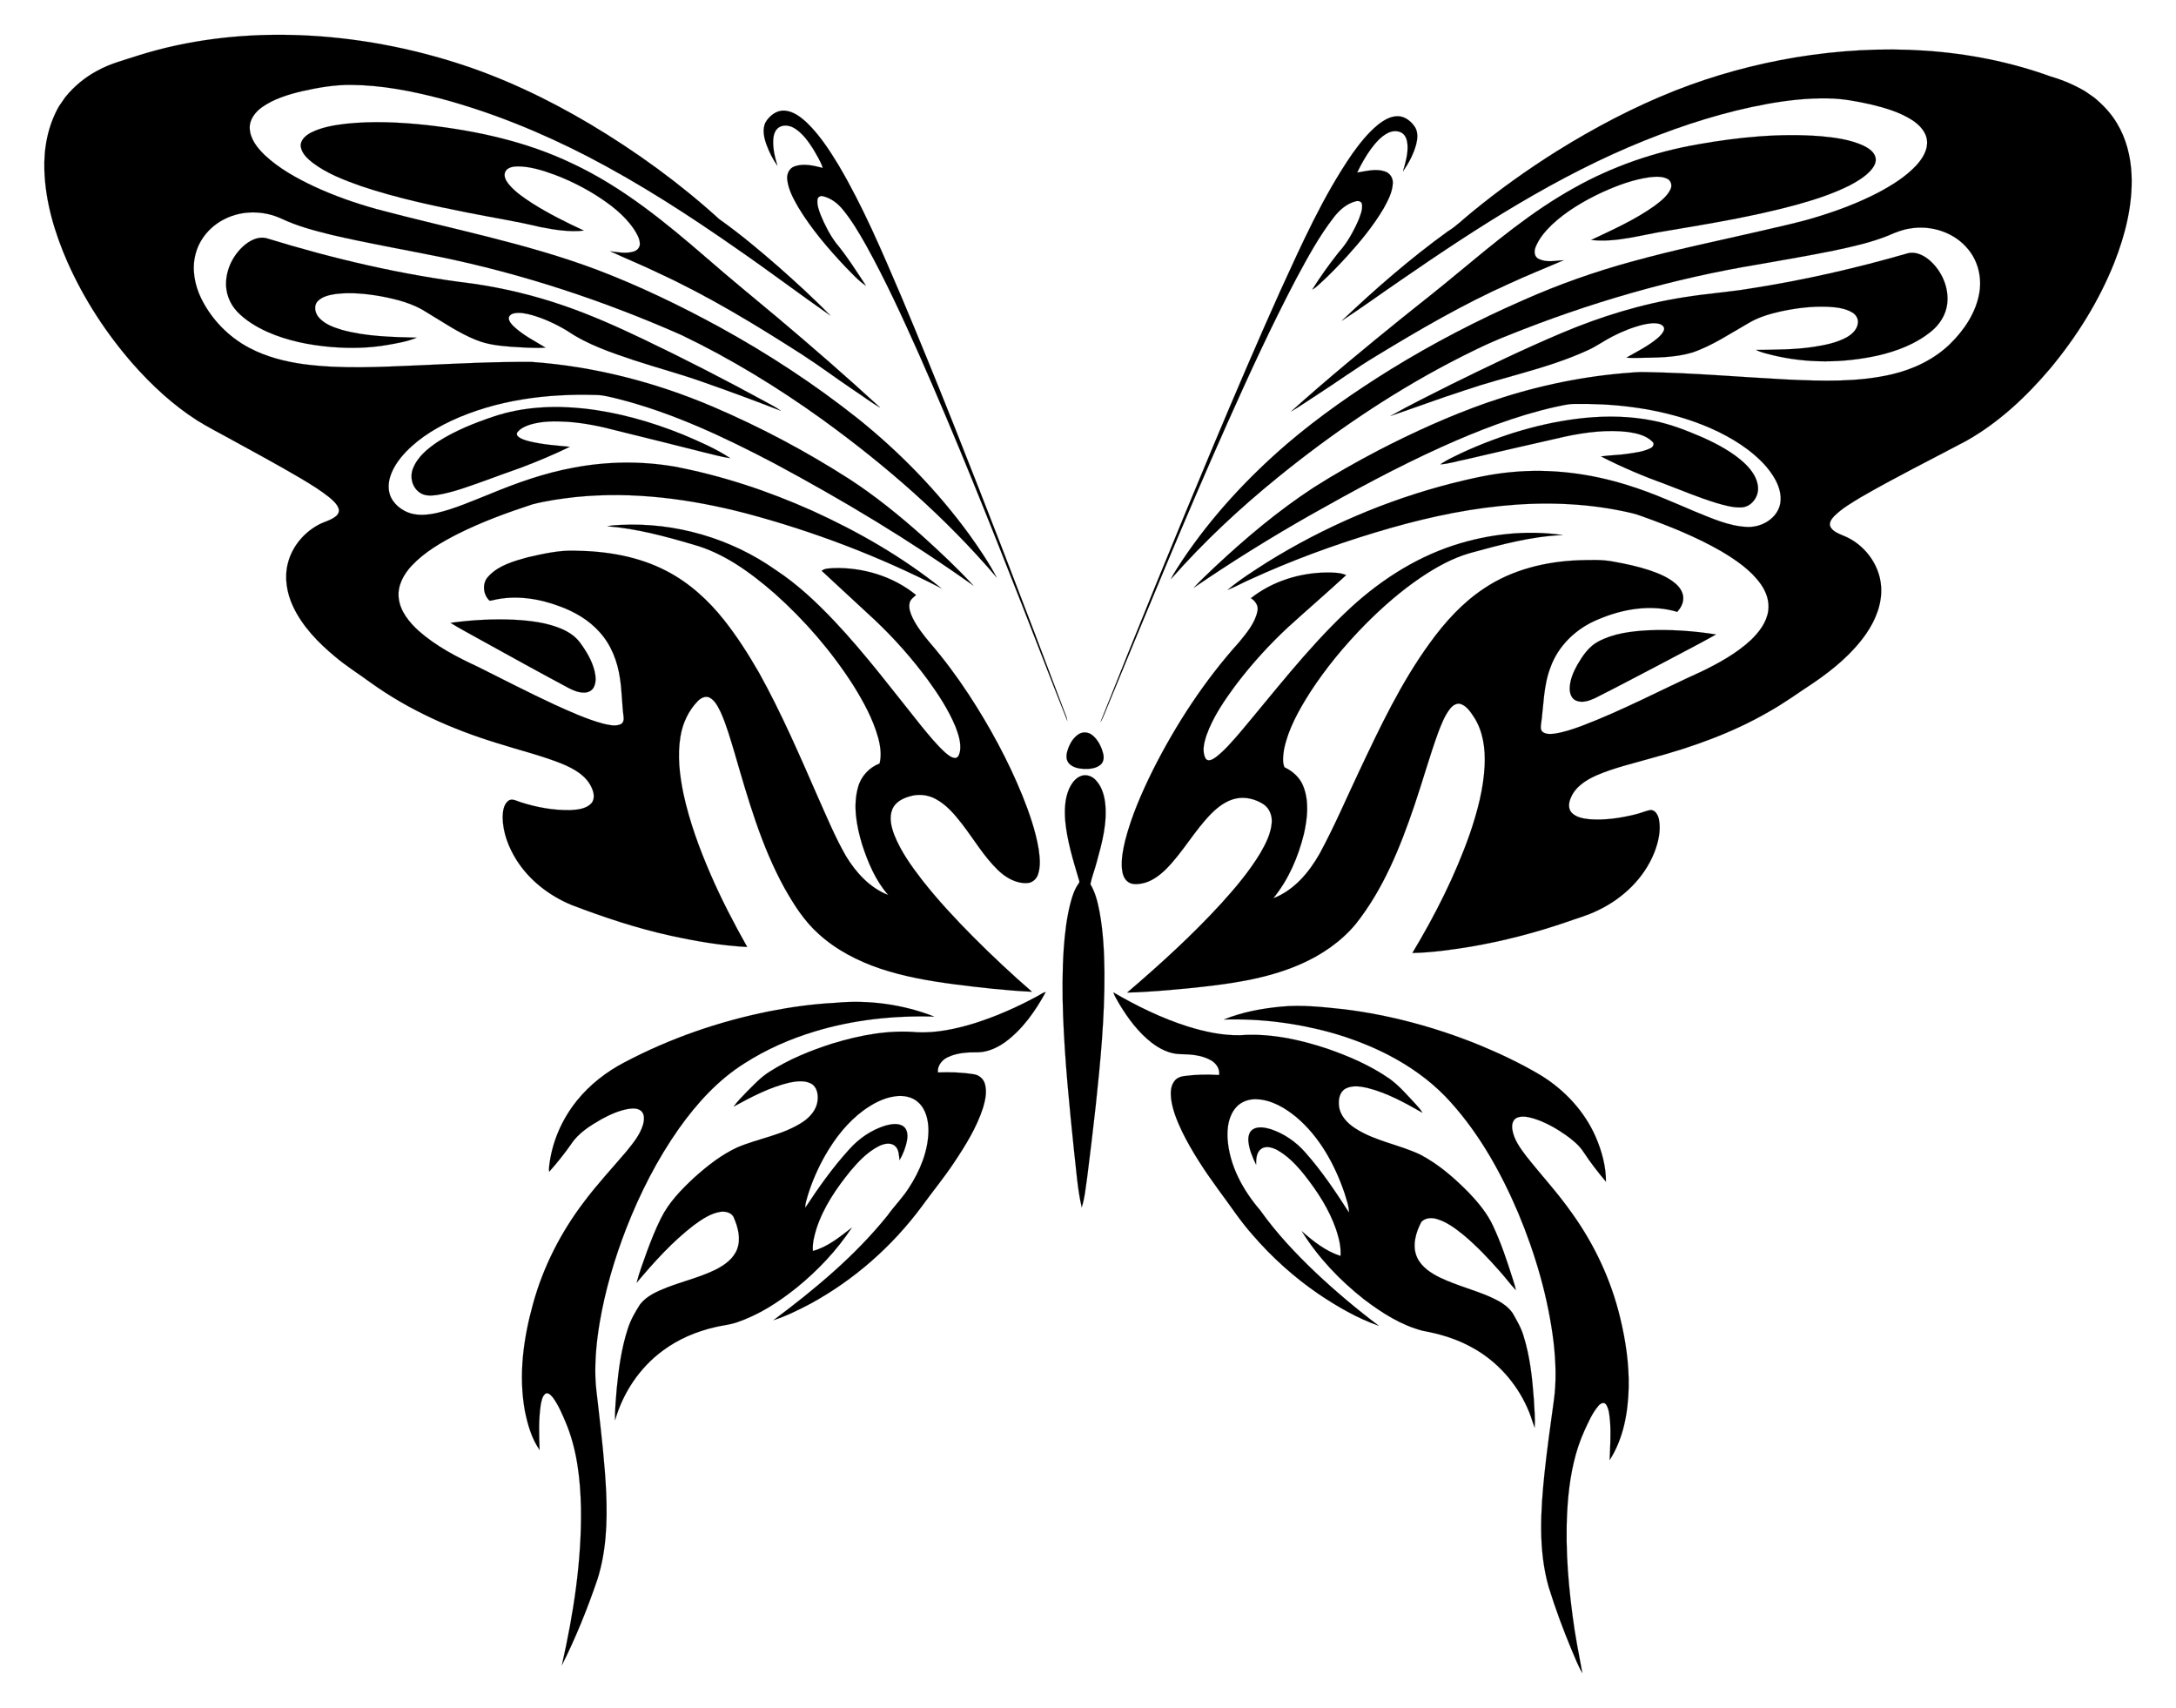
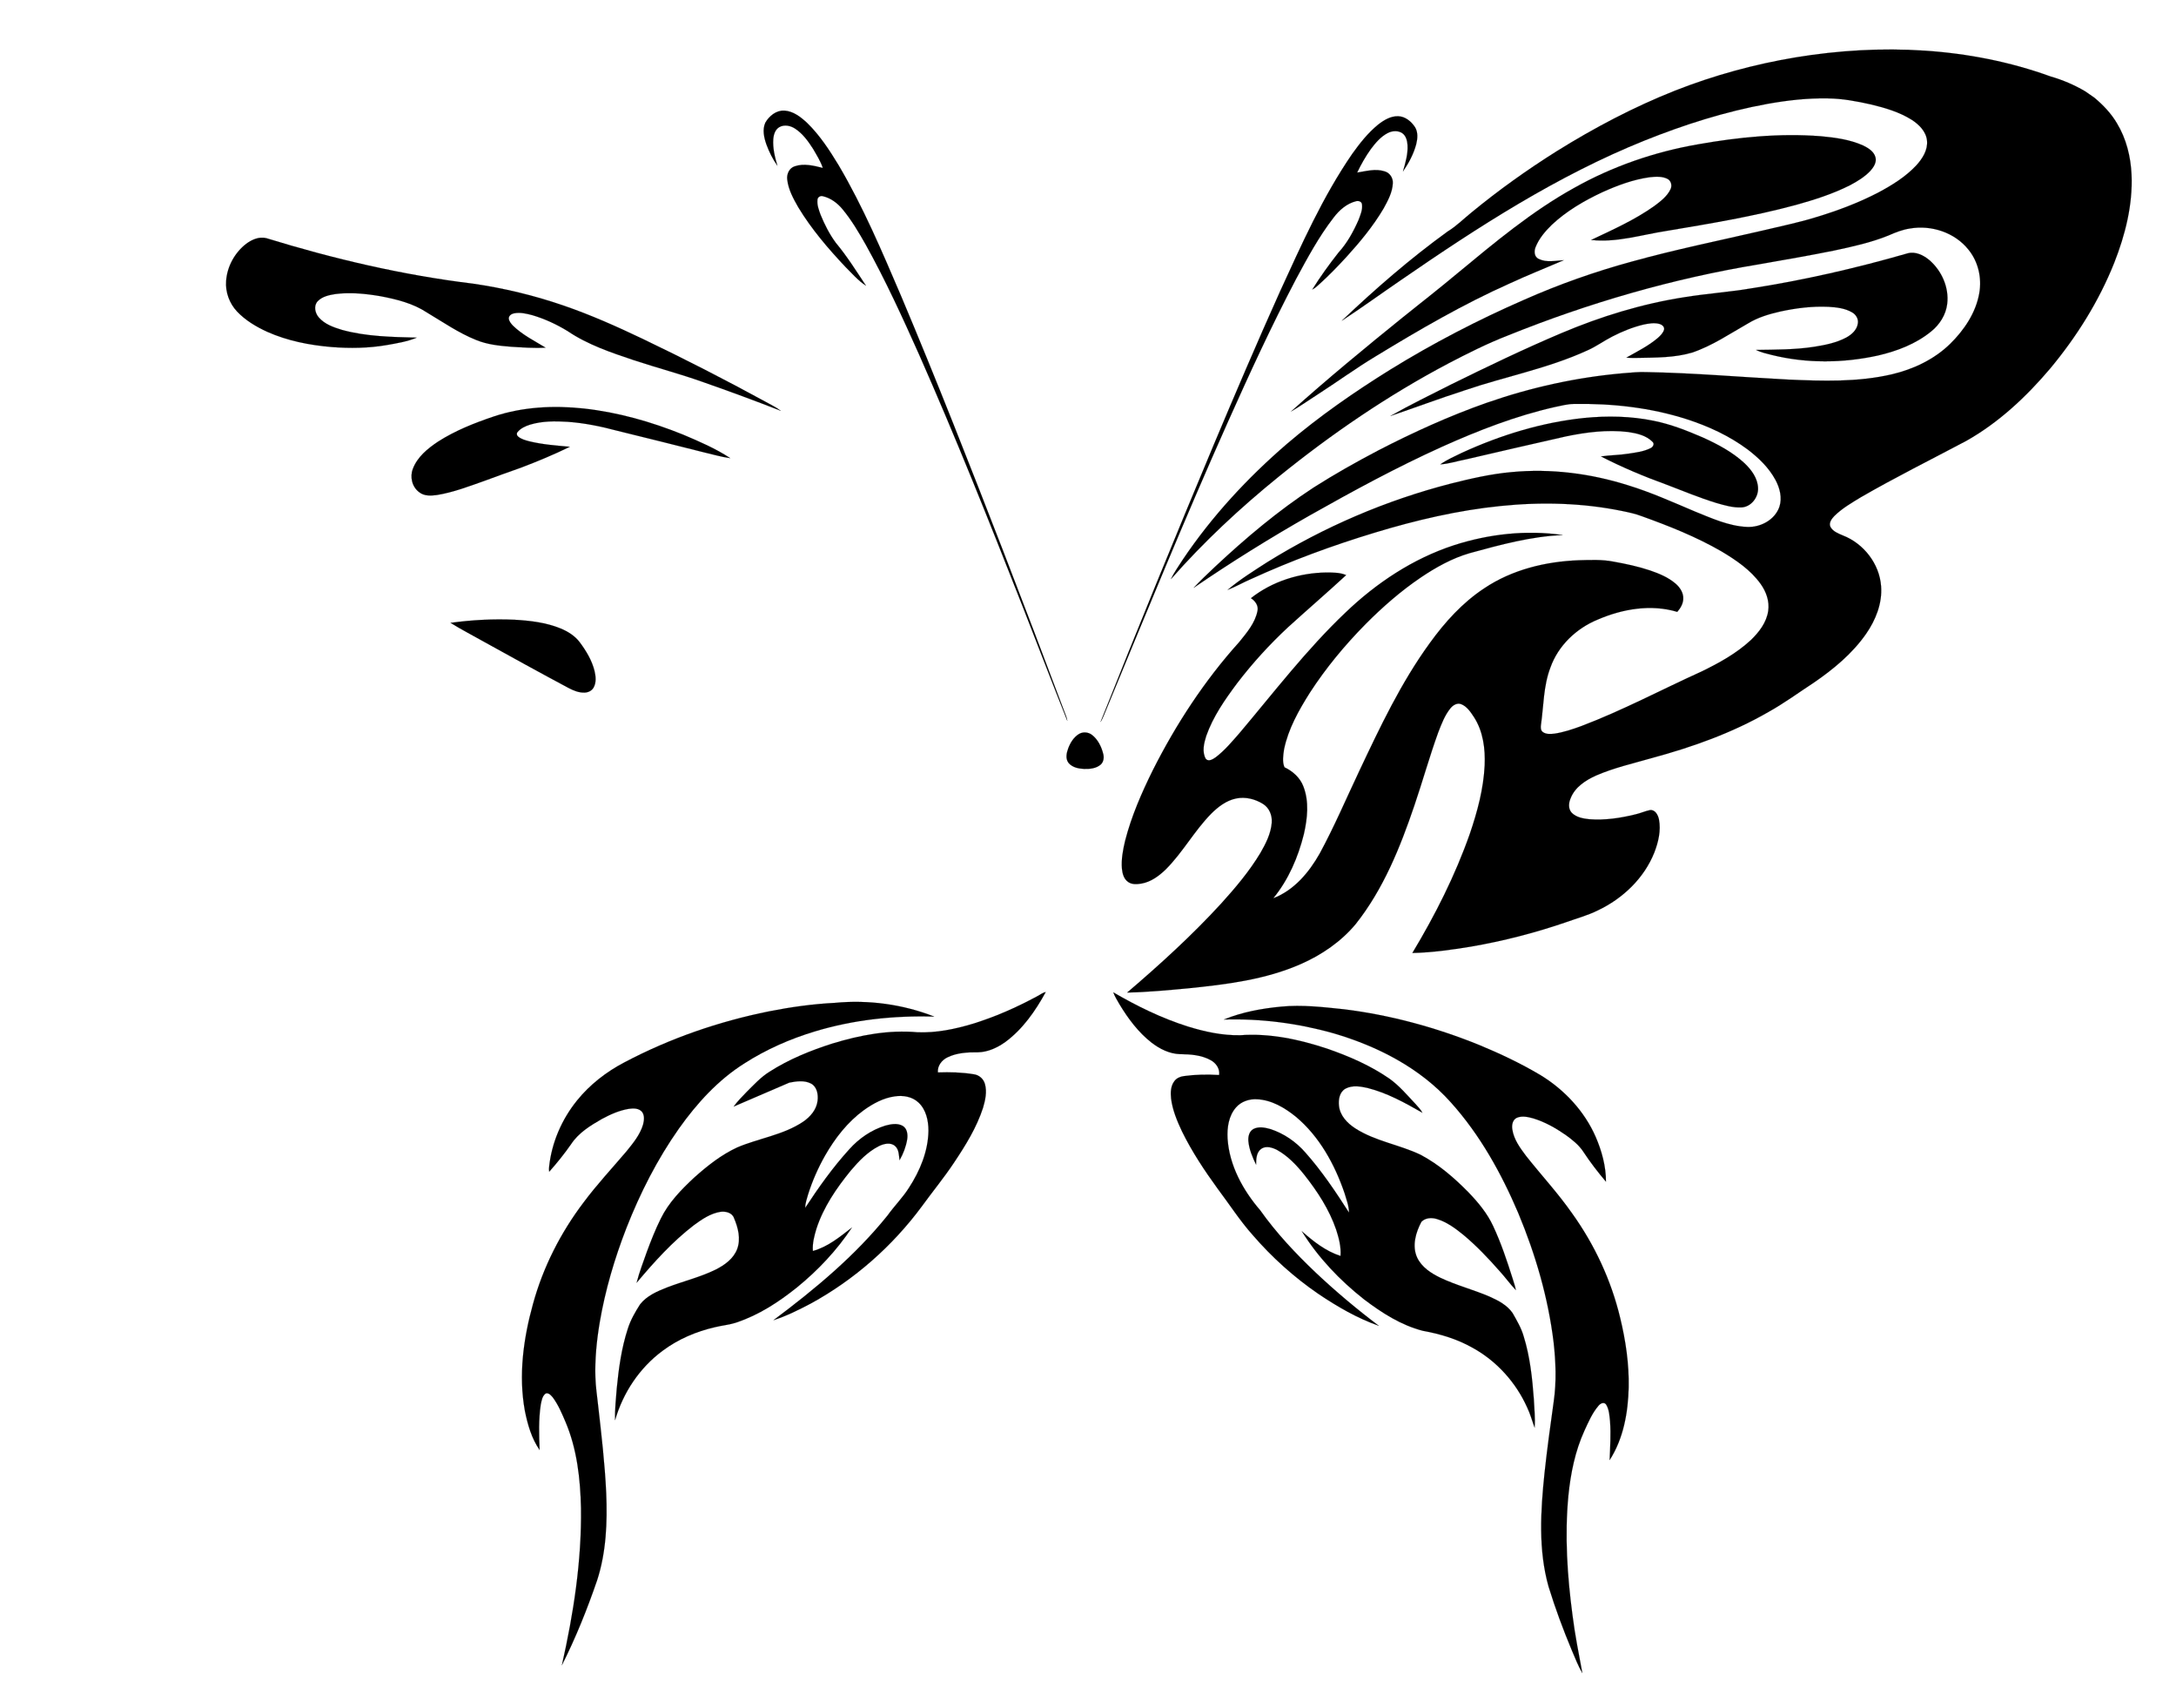
<svg xmlns="http://www.w3.org/2000/svg" version="1.1" id="Layer_1" x="0px" y="0px" viewBox="82.408 377.837 1932.592 1516.507" enable-background="new 82.408 377.837 1932.592 1516.507" xml:space="preserve">
  <g id="_x23_ffffffff">
</g>
  <g id="_x23_000000ff">
-     <path stroke="#000000" stroke-width="0.094" d="M134.84,472.147l5.625-8.134c7.822-9.606,17.516-17.663,28.48-23.443   c11.79-6.57,25.002-9.677,37.704-13.926c42.791-13.265,87.809-18.657,132.538-17.828   c49.725,0.953,99.234,9.391,146.662,24.268c42.319,13.192,82.565,32.405,120.649,54.973   c40.822,24.34,79.506,52.405,114.692,84.386c18.493,13.081,35.847,27.684,52.914,42.563   c15.661,13.906,31.229,27.98,45.785,43.043c-27.674-19.284-54.569-39.659-82.348-58.809   c-42.675-29.853-86.533-58.225-132.783-82.259c-41.971-21.694-85.992-39.651-131.688-51.81   c-25.587-6.619-51.803-11.715-78.317-11.947c-14.928-0.232-29.741,2.375-44.262,5.634   c-12.395,2.979-24.972,6.767-35.477,14.239c-6.06,4.332-11.272,11.148-10.808,18.934   c0.508,9.445,6.863,17.257,13.368,23.567c12.748,11.965,28.261,20.492,43.979,27.898   c17.625,8.164,36.006,14.602,54.688,19.85c65.736,17.605,133.011,30.171,196.863,54.244   c37.264,14.208,73.278,31.576,108.276,50.66c43.292,23.775,84.774,50.942,123.456,81.681   c36.895,29.685,70.211,63.947,98.169,102.213c8.895,12.401,17.509,25.069,24.677,38.562   c-45.386-53.272-98.492-99.566-155.117-140.525c-39.538-28.413-81.244-53.936-125.174-74.978   c-69.083-30.486-141.215-54.314-215.228-69.461c-31.84-6.456-63.873-12.001-95.499-19.416   c-15.03-3.707-30.119-7.662-44.164-14.286c-15.75-7.342-34.84-7.656-50.45,0.236   c-12.562,6.122-22.586,17.646-25.992,31.291c-3.472,13.161-0.831,27.256,5.064,39.32   c9.175,18.625,24.368,34.226,42.747,43.885c14.977,7.914,31.618,12.175,48.322,14.463   c33.705,4.463,67.797,2.423,101.637,1.046c33.574-1.536,67.171-3.299,100.783-3.046   c55.214,3.934,109.533,17.899,160.415,39.542c42.223,17.99,82.898,39.59,121.538,64.342   c23.096,14.987,44.521,32.406,65.083,50.687c15.623,14.136,31.072,28.54,45.346,44.065   c-56.425-40.176-115.927-75.902-176.947-108.606c-44.413-23.297-90.226-44.974-139.025-57.322   c-6.38-1.446-12.73-3.393-19.318-3.378c-43.824-1.346-88.743,4.394-128.791,23.046   c-16.631,7.927-32.631,18.176-44.454,32.529c-6.44,8.082-11.963,18.196-10.655,28.875   c1.03,9.235,8.493,16.464,16.788,19.817c8.26,3.281,17.455,2.345,25.936,0.489   c16.084-3.795,31.232-10.597,46.56-16.641c24.159-10.004,48.967-18.855,74.77-23.553   c29.552-5.619,60.116-6.038,89.771-0.923c42.129,8.016,83.111,21.682,122.231,39.167   c40.672,18.474,79.782,40.912,114.692,68.897c-55.161-28.36-113.473-50.582-173.403-66.543   c-49.224-12.825-100.576-19.741-151.393-14.543c-12.903,1.411-25.811,3.269-38.404,6.463   c-22.608,7.393-45.034,15.629-66.345,26.279c-14.716,7.513-29.329,15.986-40.797,28.068   c-7.153,7.601-12.826,17.72-11.733,28.482c1.16,12,9.3,21.872,17.913,29.689   c15.515,13.659,34.061,23.251,52.696,31.907c22.559,11.297,44.994,22.861,67.895,33.47   c14.08,6.381,28.23,12.872,43.193,16.922c4.927,1.085,10.35,2.598,15.246,0.598   c2.653-1.023,3.2-4.17,2.849-6.686c-1.5-11.263-1.442-22.687-3.189-33.926   c-2.115-15.032-7.746-29.904-18.071-41.24c-9.383-10.623-21.88-17.94-35.067-22.816   c-18.73-7.129-39.618-10.364-59.339-5.704c-1.214,0.121-2.518,0.933-3.675,0.304   c-5.605-5.591-6.478-15.422-0.75-21.297c8.969-9.822,22.455-13.518,34.857-16.965   c13.795-3.105,27.802-6.428,42.044-5.855c27.998,0.286,56.536,4.994,81.543,18.13   c19.992,10.385,36.946,25.866,50.868,43.446c11.608,14.666,21.669,30.499,31.005,46.694   c19.954,35.879,36.185,73.645,52.643,111.204c7.754,17.375,15.059,35.011,24.528,51.541   c8.881,14.725,21.272,28.401,37.622,34.699c-11.334-12.848-18.057-29.023-23.283-45.148   c-4.817-16.171-8.152-33.748-3.583-50.358c2.545-9.693,9.863-17.69,19.203-21.262   c1.883-7.61,0.712-15.569-1.294-23.023c-4.639-16.534-12.948-31.752-21.983-46.255   c-19.343-30.277-43.058-57.729-69.857-81.636c-21.378-18.578-45.034-36.007-72.727-43.608   c-24.805-7.293-49.973-14.097-75.827-16.146c3.776-0.854,7.662-0.987,11.518-1.202   c48.788-2.456,98.214,11.956,138.094,40.155c19.249,12.655,36.087,28.567,51.884,45.23   c27.694,29.329,51.92,61.633,77.135,93.053c6.783,8.229,13.481,16.618,21.417,23.796   c2.656,2.226,5.693,4.971,9.415,4.723c2.563-0.805,3.201-3.926,3.69-6.25   c1.016-7.394-1.439-14.71-4.049-21.536c-6.176-14.909-15.085-28.487-24.538-41.505   c-14.085-19.102-29.883-36.958-47.148-53.238c-15.735-14.554-31.403-29.17-47.175-43.688   c3.048-2.403,7.186-2.022,10.842-2.387c26.062-0.713,52.646,7.313,72.968,23.884   c-2.224,2.109-5.161,3.981-5.737,7.206c-0.963,4.574,0.829,9.121,2.732,13.209   c4.035,8.177,9.763,15.384,15.617,22.338c12.402,14.364,23.689,29.671,34.132,45.513   c18.573,28.383,34.859,58.333,47.677,89.763c6.154,15.417,11.732,31.226,14.483,47.658   c1.035,7.452,1.919,15.334-0.632,22.591c-1.37,4.074-5.096,7.333-9.462,7.511   c-9.832,0.593-18.946-4.689-25.827-11.283c-12.776-12.24-21.66-27.733-32.442-41.609   c-6.534-8.361-13.654-16.737-23.151-21.798c-6.844-3.675-15.061-4.628-22.519-2.442   c-6.465,1.754-13.313,5.116-15.96,11.686c-2.969,7.405-0.924,15.629,1.795,22.774   c5.86,14.716,15.206,27.696,24.828,40.137c13.854,17.678,29.202,34.128,45.005,50.078   c16.904,16.942,34.338,33.364,52.457,49.007c-22.866-1.113-45.654-3.657-68.353-6.576   c-22.427-2.926-44.858-6.742-66.355-13.949c-20.048-6.788-39.347-16.681-55.029-31.065   c-12.804-11.444-22.025-26.186-30.383-41.036c-20.476-37.322-32.09-78.546-43.93-119.197   c-3.726-12.316-7.186-24.788-12.479-36.545c-2.404-4.787-4.854-10.141-9.756-12.826   c-3.721-1.88-7.892,0.354-10.526,3.055c-8.289,8.469-13.47,19.706-15.386,31.355   c-2.915,17.049-0.757,34.481,2.699,51.266c5.338,24.507,14.012,48.147,23.97,71.107   c9.575,22.16,20.764,43.588,32.577,64.621c-23.034-1.169-45.85-5.167-68.36-10.083   c-29.882-6.562-58.957-16.261-87.503-27.163c-19.683-8.141-37.416-21.705-48.894-39.795   c-7.166-11.351-12.249-24.447-12.415-38.009c0.117-5.074,0.658-10.937,4.708-14.508   c3.325-2.856,7.522-0.099,10.994,0.928c14.326,4.654,29.419,7.408,44.522,7.105   c6.406-0.385,13.687-1.015,18.411-5.894c3.805-4.201,2.269-10.419-0.031-14.952   c-5.01-10.249-15.622-15.983-25.713-20.238c-18.955-7.613-38.877-12.332-58.299-18.566   c-39.576-12.147-77.926-29.233-111.663-53.428c-10.49-7.704-21.573-14.603-31.55-22.998   c-15.044-12.495-29.186-26.944-37.577-44.856c-5.489-11.736-7.83-25.282-4.634-37.99   c3.653-14.97,14.37-27.777,27.972-34.821c4.99-2.592,10.812-3.732,15.111-7.557   c1.942-1.612,2.901-4.389,1.938-6.794c-1.505-3.959-4.849-6.807-7.963-9.495   c-7.845-6.325-16.485-11.571-25.113-16.747c-21.317-12.566-43.126-24.279-64.811-36.188   c-9.143-5.046-18.466-9.779-27.337-15.306c-21.676-13.823-40.69-31.459-57.641-50.707   c-23.526-26.969-43.286-57.328-57.808-90.058c-11.349-25.819-19.642-53.438-20.54-81.781   C121.191,509.238,125.018,489.27,134.84,472.147z" />
-     <path stroke="#000000" stroke-width="0.094" d="M349.54,508.16c-0.696-5.868,4.409-10.155,9.119-12.588   c9.596-4.804,20.356-6.58,30.916-7.837c23.713-2.52,47.662-1.374,71.326,1.118   c44.563,5.006,89.12,14.664,129.736,34.168c44.509,20.75,82.733,52.205,119.603,84.123   c20.683,18.036,41.938,35.385,62.986,52.981c30.831,25.954,61.234,52.438,90.908,79.695   c-8.455-4.74-16.133-10.78-24.262-16.061c-15.196-10.217-29.835-21.24-45.227-31.156   c-41.219-26.439-83.206-51.961-127.741-72.461c-13.995-6.785-28.454-12.601-42.53-19.163   c6.898,0.855,14.091,2.34,20.907,0.184c3.049-0.858,5.617-3.727,5.42-7.012   c-0.203-4.7-2.725-8.876-5.223-12.719c-8.548-12.781-21.123-22.182-33.938-30.339   c-11.624-7.26-23.969-13.39-36.805-18.194c-10.401-3.789-21.214-7.23-32.374-7.337   c-4.096,0.085-9.171,0.709-11.222,4.799c-1.736,3.882,0.643,8.019,3.05,11.009   c5.81,7.07,13.568,12.167,21.15,17.131c14.537,9.202,29.996,16.841,45.572,24.099   c-12.901,1.461-25.968-0.706-38.634-3.155c-20.951-5.078-42.279-8.362-63.413-12.595   c-32.26-6.394-64.545-13.244-95.752-23.762c-14.992-5.273-30.136-11.065-42.962-20.665   C355.506,518.766,350.57,514.283,349.54,508.16z" />
    <path stroke="#000000" stroke-width="0.094" d="M283.247,627.351c0.877-12.889,7.681-25.206,17.884-33.068   c5.02-3.726,11.518-6.564,17.854-4.93c59.891,18.427,121.177,32.796,183.43,40.37   c27.391,3.976,54.432,10.445,80.591,19.489c24.084,8.266,47.382,18.652,70.341,29.617   c36.856,17.646,73.245,36.282,109.111,55.87c4.514,2.562,9.27,4.757,13.407,7.934   c-22.7-8.878-45.585-17.312-68.602-25.363c-20.297-7.289-41.189-12.752-61.662-19.505   c-20.391-6.855-41.163-13.791-59.108-25.958c-9.848-5.996-20.407-10.927-31.49-14.153   c-5.231-1.368-10.764-2.702-16.156-1.568c-2.215,0.425-4.646,2.112-4.586,4.574   c0.268,2.532,2.019,4.57,3.701,6.34c8.395,8.237,19.041,13.484,28.971,19.536   c-10.196,0.609-20.429-0.206-30.616-0.807c-10.502-0.831-21.184-1.945-31.015-5.996   c-15.547-6.229-29.391-15.851-43.706-24.389c-12.327-8.16-26.951-11.768-41.298-14.493   c-13.107-2.232-26.562-3.609-39.822-1.946c-5.666,0.896-11.859,2.134-15.957,6.46   c-3.767,4.058-2.325,10.465,0.985,14.311c5.253,6.101,13.164,8.848,20.643,11.114   c21.588,5.932,44.159,6.295,66.373,6.873c-8.412,3.496-17.508,4.975-26.428,6.551   c-16.253,2.827-32.845,3.049-49.259,1.766c-19.556-1.645-39.154-5.496-57.151-13.528   c-9.779-4.477-19.256-10.131-26.717-17.978C286.18,647.265,282.471,637.246,283.247,627.351z" />
    <path stroke="#000000" stroke-width="0.094" d="M449.12,794.076c3.973-10.493,13.092-17.877,22.147-23.955   c15.383-9.885,32.497-16.664,49.767-22.472c25.63-8.562,53.164-9.91,79.886-7.041   c30.365,3.333,59.99,11.796,88.258,23.223c14.318,6.072,28.759,12.265,41.794,20.842   c-8.035-1.058-15.825-3.454-23.705-5.244c-25.58-6.383-51.125-12.924-76.75-19.119   c-14.386-3.846-29.059-6.856-43.923-7.919c-11.142-0.714-22.573-0.729-33.363,2.497   c-4.187,1.36-8.524,3.236-11.289,6.795c-1.004,1.153-0.48,2.963,0.645,3.814c2.751,2.352,6.358,3.254,9.77,4.191   c11.837,2.909,24.033,3.769,36.133,4.89c-14.115,6.908-28.653,12.951-43.347,18.535   c-11.029,3.923-22.072,7.813-33.032,11.917c-13.627,4.814-27.264,10.046-41.583,12.362   c-5.344,0.73-11.403,1.087-15.857-2.528C448.338,810.204,446.285,801.27,449.12,794.076z" />
    <path stroke="#000000" stroke-width="0.094" d="M762.105,486.839c3.393-6.031,9.775-11.198,17.024-10.781   c7.96,0.532,14.542,5.765,20.159,10.987c11.237,10.932,19.837,24.199,27.94,37.535   c21.878,37.088,38.64,76.863,55.576,116.369c31.501,74.686,61.086,150.174,90.392,225.749   c18.326,47.446,36.437,94.975,54.347,142.584c1.016,2.855,2.401,5.636,2.79,8.677   c-13.621-34.101-26.648-68.448-40.096-102.624c-29.307-74.712-59.088-149.266-91.549-222.67   c-14.79-33.062-29.848-66.053-47.467-97.715c-6.092-10.706-12.362-21.4-20.211-30.938   c-4.548-5.625-10.667-10.331-17.813-11.954c-2.186-0.636-4.736,0.871-4.785,3.244   c-0.493,4.546,1.232,8.961,2.744,13.156c3.551,8.754,7.903,17.247,13.487,24.89   c9.996,11.97,18.275,25.21,26.872,38.183c-7.038-4.503-12.478-11-18.371-16.826   c-15.381-16.314-30.064-33.497-41.706-52.721c-4.401-7.7-8.89-15.802-9.858-24.775   c-0.604-4.77,1.778-10.078,6.57-11.663c8.165-2.84,16.945-0.61,25.035,1.422   c-2.005-6.031-5.483-11.464-8.646-16.946c-4.326-6.773-9.19-13.541-16.018-17.995   c-4.022-2.623-9.477-3.806-13.863-1.368c-3.797,2.116-5.145,6.667-5.484,10.725   c-0.575,8.04,1.403,15.974,3.687,23.608c-4.171-5.766-7.322-12.249-9.789-18.916   C760.96,499.993,759.36,492.989,762.105,486.839z" />
    <path stroke="#000000" stroke-width="0.094" d="M482.528,930.933c18.89-2.596,38.028-3.635,57.087-2.747   c13.795,0.798,27.811,2.454,40.697,7.731c6.487,2.699,12.712,6.566,16.989,12.248   c5.757,7.726,10.867,16.196,13.178,25.636c1.103,4.787,1.632,10.175-0.893,14.617   c-1.571,2.817-4.767,4.327-7.903,4.431c-5.089,0.238-9.939-1.803-14.357-4.117   c-25.142-13.399-50.075-27.189-75.007-40.978C502.401,942.123,492.226,936.934,482.528,930.933z" />
    <path stroke="#000000" stroke-width="0.094" d="M570.123,1413.841c2.293-21.442,11.223-42.003,24.745-58.743   c11.429-14.188,26.135-25.538,42.24-33.951c40.251-21.248,83.724-36.254,128.317-45.234   c19.224-3.8,38.68-6.528,58.264-7.526c29.883-2.897,60.475,1.213,88.427,12.167   c-35.74-1.044-71.786,2.783-106.071,13.189c-21.921,6.628-43.106,15.917-62.398,28.291   c-23.452,14.713-42.37,35.564-58.291,57.988c-19.222,27.267-34.417,57.222-46.601,88.237   c-10.549,27.174-18.872,55.279-23.756,84.036c-2.696,16.118-4.331,32.459-3.8,48.814   c0.234,8.065,1.474,16.047,2.325,24.064c2.981,26.087,6.054,52.2,7.26,78.445   c1.085,26.015,0.058,52.589-8.07,77.546c-8.829,25.725-18.995,51.06-31.27,75.35   c10.327-45.735,17.609-92.482,16.978-139.496c-0.593-25.954-3.51-52.398-13.74-76.494   c-3.204-7.48-6.375-15.096-11.228-21.686c-1.559-1.807-3.66-4.465-6.346-3.623   c-3.147,2.213-3.673,6.384-4.426,9.864c-2.033,13.33-1.559,26.886-1.045,40.312   c-7.156-10.31-10.626-22.68-13.09-34.852c-5.718-31.553-1.289-64.066,7.219-94.706   c8.925-32.649,24.535-63.326,44.966-90.268c11.699-15.739,25.1-30.071,37.79-44.992   c5.99-7.396,12.349-14.974,15.074-24.276c0.906-3.666,1.452-8.078-1.068-11.255   c-2.869-3.2-7.566-3.141-11.484-2.592c-8.594,1.352-16.626,5.001-24.232,9.091   c-10.224,5.854-20.746,12.365-27.3,22.459c-5.939,8.501-12.441,16.601-19.355,24.33   C569.894,1416.844,569.934,1415.328,570.123,1413.841z" />
    <path stroke="#000000" stroke-width="0.094" d="M1219.12,636.954c19.218-41.872,38.019-84.336,64.216-122.428   c6.701-9.373,13.922-18.567,22.877-25.907c5.131-4.026,11.209-7.787,17.982-7.577   c6.382,0.195,11.731,4.732,15.063,9.882c2.634,4.472,2.16,9.992,0.973,14.838   c-2.291,8.763-6.654,16.882-11.779,24.293c2.175-7.663,4.561-15.509,4.041-23.565   c-0.293-3.777-1.302-7.928-4.515-10.296c-3.909-2.752-9.259-2.294-13.296-0.113   c-6.116,3.236-10.675,8.667-14.764,14.106c-4.683,6.561-8.706,13.591-12.15,20.875   c7.982-1.24,16.312-3.686,24.312-1.084c4.595,1.196,7.637,5.853,7.344,10.513   c-0.325,8.152-4.406,15.531-8.228,22.517c-9.226,15.626-20.863,29.658-33.035,43.04   c-7.611,8.281-15.444,16.372-23.786,23.916c-2.05,1.804-4.012,3.779-6.49,4.971   c7.137-11.357,14.987-22.305,23.303-32.834c7.618-8.325,13.112-18.362,17.672-28.631   c1.708-4.545,3.923-9.348,3.182-14.323c-0.35-2.43-3.127-3.196-5.189-2.676   c-8.306,2.025-14.995,7.952-20.055,14.618c-13.12,16.933-23.288,35.908-33.431,54.706   c-21.834,41.559-41.435,84.248-60.592,127.086c-38.336,85.832-73.857,172.868-109.794,259.714   c-0.908,2.192-1.869,4.373-3.151,6.368c32.714-82.291,66.235-164.291,100.467-245.981   C1179.465,727.454,1198.857,682.006,1219.12,636.954z" />
-     <path stroke="#000000" stroke-width="0.094" d="M734.021,1360.459c3.325-4.667,7.441-8.703,11.386-12.843   c6.458-6.403,12.644-13.238,20.43-18.079c17.24-11.057,36.381-18.817,55.827-25.029   c24.443-7.462,50.169-12.382,75.804-9.998c16.602,0.624,33.079-2.79,48.908-7.552   c19.673-6.067,38.6-14.413,56.708-24.177c2.72-1.244,5.052-3.473,8.065-3.979   c-9.151,16.748-20.442,32.953-35.968,44.38c-7.081,5-15.355,8.895-24.149,9.075   c-9.2-0.076-18.805,0.381-27.195,4.513c-5.034,2.427-9.037,7.599-8.453,13.401   c10.709-0.4,21.491-0.117,32.085,1.653c4.558,0.635,8.465,4.128,9.677,8.564   c1.984,6.977,0.332,14.358-1.658,21.139c-5.729,17.619-15.622,33.526-25.855,48.832   c-8.865,13.347-19.081,25.711-28.47,38.671c-26.15,35.352-59.916,65.12-98.501,86.243   c-10.74,5.667-21.685,11.156-33.271,14.864c36.725-27.455,72.417-57.071,101.275-92.945   c6.013-8.45,13.459-15.787,19.007-24.583c9.807-15.078,17.092-32.521,17.344-50.73   c-0.011-8.968-2.083-18.718-8.908-25.042c-5.596-5.305-13.808-6.546-21.184-5.409   c-10.018,1.388-19.101,6.365-27.239,12.154c-14.518,10.532-25.699,25.013-34.548,40.462   c-6.206,10.979-11.322,22.578-15.1,34.616c-1.123,3.856-2.495,7.722-2.517,11.78   c11.927-18.16,24.549-35.973,39.211-52.058c8.588-9.623,19.646-17.174,32.002-20.994   c4.868-1.29,10.404-2.386,15.1,0.071c4.327,2.323,4.957,7.829,4.258,12.197   c-1.076,6.478-3.463,12.743-6.741,18.415c-0.673-4.283-0.393-9.33-3.923-12.488   c-4.147-3.743-10.228-2.088-14.684,0.119c-9.851,5.103-17.685,13.266-24.762,21.636   c-12.661,15.512-24.253,32.433-30.485,51.624c-1.926,6.389-3.692,13.022-3.169,19.754   c13.265-3.569,24.023-12.567,34.678-20.785c-13.367,20.155-30.125,37.952-48.867,53.186   c-16.098,12.905-33.75,24.418-53.426,30.981c-6.27,2.193-12.936,2.689-19.346,4.275   c-16.697,3.821-32.806,10.711-46.549,21.002c-20.407,15.092-35.139,37.257-42.125,61.581   c-0.324-9.464,0.783-18.924,1.501-28.349c1.738-17.826,4.215-35.737,9.79-52.818   c2.437-7.762,6.547-14.829,10.879-21.657c6.001-7.692,15.308-11.639,24.141-15.111   c14.29-5.473,29.335-9.015,43.104-15.809c7.894-4.013,15.789-9.628,19.021-18.239   c3.386-9.063,0.818-19.009-2.848-27.563c-1.664-4.713-7.386-6.092-11.859-5.514   c-8.95,1.373-16.652,6.673-23.789,11.914c-19.124,14.678-35.356,32.718-50.818,51.12   c2.365-9.38,5.94-18.434,9.119-27.567c3.687-9.937,7.577-19.818,12.308-29.313   c6.956-14.278,18.226-25.828,29.732-36.522c11.58-10.363,23.981-20.207,38.175-26.756   c19.215-8.183,40.761-10.961,58.398-22.716c6.42-4.326,12.076-10.799,12.991-18.75   c0.685-5.508-0.424-12.257-5.713-15.21c-5.957-3.183-13.048-2.142-19.383-0.893   C765.866,1343.368,749.776,1351.901,734.021,1360.459z" />
+     <path stroke="#000000" stroke-width="0.094" d="M734.021,1360.459c3.325-4.667,7.441-8.703,11.386-12.843   c6.458-6.403,12.644-13.238,20.43-18.079c17.24-11.057,36.381-18.817,55.827-25.029   c24.443-7.462,50.169-12.382,75.804-9.998c16.602,0.624,33.079-2.79,48.908-7.552   c19.673-6.067,38.6-14.413,56.708-24.177c2.72-1.244,5.052-3.473,8.065-3.979   c-9.151,16.748-20.442,32.953-35.968,44.38c-7.081,5-15.355,8.895-24.149,9.075   c-9.2-0.076-18.805,0.381-27.195,4.513c-5.034,2.427-9.037,7.599-8.453,13.401   c10.709-0.4,21.491-0.117,32.085,1.653c4.558,0.635,8.465,4.128,9.677,8.564   c1.984,6.977,0.332,14.358-1.658,21.139c-5.729,17.619-15.622,33.526-25.855,48.832   c-8.865,13.347-19.081,25.711-28.47,38.671c-26.15,35.352-59.916,65.12-98.501,86.243   c-10.74,5.667-21.685,11.156-33.271,14.864c36.725-27.455,72.417-57.071,101.275-92.945   c6.013-8.45,13.459-15.787,19.007-24.583c9.807-15.078,17.092-32.521,17.344-50.73   c-0.011-8.968-2.083-18.718-8.908-25.042c-5.596-5.305-13.808-6.546-21.184-5.409   c-10.018,1.388-19.101,6.365-27.239,12.154c-14.518,10.532-25.699,25.013-34.548,40.462   c-6.206,10.979-11.322,22.578-15.1,34.616c-1.123,3.856-2.495,7.722-2.517,11.78   c11.927-18.16,24.549-35.973,39.211-52.058c8.588-9.623,19.646-17.174,32.002-20.994   c4.868-1.29,10.404-2.386,15.1,0.071c4.327,2.323,4.957,7.829,4.258,12.197   c-1.076,6.478-3.463,12.743-6.741,18.415c-0.673-4.283-0.393-9.33-3.923-12.488   c-4.147-3.743-10.228-2.088-14.684,0.119c-9.851,5.103-17.685,13.266-24.762,21.636   c-12.661,15.512-24.253,32.433-30.485,51.624c-1.926,6.389-3.692,13.022-3.169,19.754   c13.265-3.569,24.023-12.567,34.678-20.785c-13.367,20.155-30.125,37.952-48.867,53.186   c-16.098,12.905-33.75,24.418-53.426,30.981c-6.27,2.193-12.936,2.689-19.346,4.275   c-16.697,3.821-32.806,10.711-46.549,21.002c-20.407,15.092-35.139,37.257-42.125,61.581   c-0.324-9.464,0.783-18.924,1.501-28.349c1.738-17.826,4.215-35.737,9.79-52.818   c2.437-7.762,6.547-14.829,10.879-21.657c6.001-7.692,15.308-11.639,24.141-15.111   c14.29-5.473,29.335-9.015,43.104-15.809c7.894-4.013,15.789-9.628,19.021-18.239   c3.386-9.063,0.818-19.009-2.848-27.563c-1.664-4.713-7.386-6.092-11.859-5.514   c-8.95,1.373-16.652,6.673-23.789,11.914c-19.124,14.678-35.356,32.718-50.818,51.12   c2.365-9.38,5.94-18.434,9.119-27.567c3.687-9.937,7.577-19.818,12.308-29.313   c6.956-14.278,18.226-25.828,29.732-36.522c11.58-10.363,23.981-20.207,38.175-26.756   c19.215-8.183,40.761-10.961,58.398-22.716c6.42-4.326,12.076-10.799,12.991-18.75   c0.685-5.508-0.424-12.257-5.713-15.21c-5.957-3.183-13.048-2.142-19.383-0.893   z" />
    <path stroke="#000000" stroke-width="0.094" d="M1274.116,662.67c29.69-28.235,60.737-55.178,93.937-79.223   c7.825-4.74,14.242-11.294,21.338-17.001c23.967-19.73,49.287-37.795,75.565-54.31   c33.473-20.852,68.511-39.31,105.191-53.847c34.642-13.612,70.735-23.485,107.449-29.562   c75.153-12.345,153.96-9.105,225.975,17.001c10.749,3.093,21.112,7.5,30.754,13.195l8.167,5.648   c7.723,6.484,14.832,13.856,19.976,22.593c8.373,13.754,12.33,29.816,13.045,45.8   c1.146,26.86-5.615,53.444-15.392,78.27c-13.616,34.123-33.376,65.614-56.835,93.805   c-21.235,25.097-45.697,48.023-74.472,64.245c-31.259,16.596-62.983,32.336-93.637,50.044   c-8.269,5.03-16.804,9.936-23.709,16.808c-2.336,2.446-4.976,5.982-3.407,9.498   c2.198,4.17,6.948,5.899,11.037,7.669c18.5,7.128,32.561,25.192,33.969,45.097   c1.175,15.196-4.817,30.067-13.365,42.357c-12.218,17.509-28.913,31.313-46.388,43.29   c-13.473,8.775-26.437,18.362-40.52,26.156c-32.2,18.572-67.475,31.078-103.251,40.757   c-16.65,4.79-33.675,8.627-49.613,15.551c-9.253,4.167-18.64,10.234-22.535,20.051   c-1.846,4.146-2.386,9.621,1.05,13.127c4.092,4.034,10.083,5.04,15.582,5.633   c13.763,1.056,27.599-1.036,40.942-4.332c4.416-0.971,8.549-2.939,12.994-3.829   c4.559-0.385,7.028,4.483,7.831,8.297c1.903,9.924-0.532,20.143-4.11,29.414   c-9.089,22.882-28.053,40.881-50.081,51.338c-9.031,4.514-18.814,7.111-28.276,10.525   c-27.506,9.465-55.772,16.739-84.433,21.685c-17.232,2.819-34.603,5.311-52.079,5.651   c20.209-33.6,38.032-68.813,51.037-105.851c6.695-19.614,12.164-39.917,13.159-60.713   c0.65-14.724-1.318-30.25-9.492-42.869c-2.999-4.506-6.226-9.546-11.509-11.558   c-3.576-1.282-7.171,0.999-9.369,3.685c-5.117,6.273-7.966,13.981-10.876,21.44   c-7.783,21.451-13.875,43.464-21.236,65.061c-12.587,37.084-27.508,74.219-52.071,105.148   c-12.967,15.568-30.093,27.287-48.542,35.417c-31.588,13.961-66.264,18.164-100.296,21.645   c-18,1.643-36.035,3.408-54.108,3.749c29.084-24.861,57.462-50.671,83.346-78.887   c12.773-14.11,25.149-28.736,34.984-45.085c4.756-8.249,9.287-17.104,10.059-26.747   c0.564-6.406-2.074-13.228-7.662-16.716c-7.048-4.436-15.803-6.649-24.05-4.887   c-8.663,1.802-15.926,7.382-22.055,13.502c-14.994,15.212-25.24,34.388-40.379,49.475   c-5.988,5.829-13.137,11.085-21.543,12.568c-3.897,0.624-8.306,1.04-11.716-1.342   c-3.895-2.56-5.197-7.412-5.644-11.794c-0.706-8.403,0.905-16.797,2.855-24.944   c5.577-21.761,14.629-42.444,24.563-62.541c20.642-40.924,45.97-79.677,76.698-113.771   c6.69-8.285,14.164-16.929,16.272-27.678c1.063-4.736-2.014-8.919-5.823-11.358   c19.005-15.016,43.279-22.533,67.359-22.805c5.777,0.068,11.798-0.024,17.206,2.318   c-16.943,15.639-34.442,30.675-51.502,46.184c-16.542,15.357-31.801,32.113-45.493,50.048   c-10.767,14.427-21.257,29.507-27.274,46.611c-2.002,6.446-3.948,14.06-0.393,20.312   c2.481,2.883,6.33,0.305,8.763-1.332c8.023-6.099,14.517-13.925,21.142-21.465   c30.643-36.293,59.603-74.249,94.125-107.045c27.416-26.282,59.925-47.886,96.171-59.757   c31.053-10.076,64.443-13.806,96.821-9.13c-28.175,1.148-55.565,8.651-82.612,16.063   c-15.653,4.543-30.028,12.584-43.478,21.642c-17.778,12.046-33.989,26.259-49.114,41.465   c-18.384,18.655-35.209,38.923-49.448,60.919c-9.799,15.558-19.119,32.007-22.86,50.198   c-0.727,5.2-1.777,10.99,0.381,15.923c7.325,3.473,13.771,9.183,16.73,16.895   c5.309,13.508,3.647,28.553,0.515,42.363c-5.093,20.551-13.676,40.574-27.154,57.041   c18.422-7.018,31.801-23.006,41.243-39.772c12.91-23.802,23.527-48.753,35.111-73.204   c18.469-39.119,37.099-78.541,62.646-113.653c13.406-18.559,29.066-35.912,48.308-48.564   c24.662-16.551,54.464-23.832,83.872-24.918c10.368-0.259,20.865-0.793,31.113,1.248   c10.887,1.961,21.75,4.257,32.269,7.787c8.036,2.761,16.116,6.075,22.655,11.667   c3.918,3.354,7.136,8.194,6.868,13.54c-0.131,4.408-2.489,8.346-5.321,11.579   c-23.372-7.044-48.781-2.634-70.797,6.907c-18.893,7.786-35.004,23.101-41.884,42.562   c-6.259,16.329-5.956,34.034-8.413,51.107c-0.278,2.142-0.247,4.753,1.718,6.149   c2.932,2.125,6.818,1.797,10.245,1.431c8.212-1.203,16.136-3.905,23.92-6.741   c36.627-13.881,71.25-32.37,106.889-48.514c15.521-7.553,30.891-16.012,43.625-27.814   c7.31-7.018,13.995-15.648,15.474-25.944c1.288-8.508-1.803-17.101-6.726-23.959   c-8.868-12.406-21.787-21.134-34.712-28.869c-22.368-12.927-46.465-22.528-70.724-31.243   c-5.652-2.182-11.578-3.423-17.48-4.647c-35.429-7.297-71.985-8.164-107.906-4.482   c-37.873,3.815-75.09,12.535-111.463,23.552c-37.619,11.359-74.583,24.971-110.312,41.333   c-7.042,3.009-13.69,6.873-20.81,9.645c10.984-9.255,23.245-16.91,35.313-24.674   c50.312-31.226,105.361-54.848,162.708-69.646c17.835-4.481,35.825-8.66,54.183-10.275   c34.822-3.324,70.14,1.198,103.425,11.717c20.442,6.271,39.971,15.058,59.629,23.376   c14.693,5.917,29.583,12.762,45.641,13.593c12.085,0.722,25.11-6.088,29.187-17.907   c2.585-7.939,0.363-16.576-3.457-23.729c-5.837-10.882-14.922-19.633-24.648-27.052   c-16.341-12.201-35.107-20.825-54.457-27.058c-32.058-10.255-65.927-14.005-99.49-13.47   c-5.952-0.043-11.711,1.604-17.489,2.751c-34.547,7.83-67.712,20.713-99.961,35.19   c-40.259,18.166-79.096,39.285-117.548,60.973c-35.235,20.06-69.721,41.464-103.179,64.369   c5.997-6.491,12.499-12.5,18.888-18.61c27.41-25.641,56.257-49.948,87.724-70.486   c18.542-11.798,37.711-22.603,57.174-32.815c31.24-16.147,63.358-30.751,96.561-42.405   c39.061-13.62,79.777-22.619,121.011-26.213c7.105-0.57,14.219-1.328,21.368-0.992   c41.679,0.738,83.214,4.427,124.83,6.593c30.853,1.361,62.269,2.417,92.57-4.653   c19.189-4.541,37.705-13.294,51.886-27.207c12.36-12.194,22.684-27.475,25.712-44.846   c2.409-13.435-0.884-27.907-9.54-38.562c-12.129-15.355-33.084-22.186-52.114-18.86   c-6.652,1.004-12.928,3.486-19.024,6.2c-15.388,6.234-31.682,9.824-47.871,13.279   c-22.166,4.538-44.49,8.285-66.768,12.247c-76.593,12.565-151.576,34.28-223.526,63.32   c-18.198,7.063-35.654,15.867-52.942,24.884c-53.449,28.254-103.632,62.475-150.56,100.516   c-34.18,27.695-66.477,57.799-95.547,90.851c2.82-6.099,6.887-11.505,10.429-17.19   c25.879-38.494,57.656-72.823,92.781-103.026c28.579-24.395,59.571-45.845,91.446-65.687   c38.056-23.471,77.836-44.144,118.817-62.017c31.016-13.749,63.087-25.067,95.816-33.996   c38.454-10.685,77.584-18.603,116.436-27.614c15.846-3.838,31.88-6.999,47.448-11.893   c18.907-5.697,37.462-12.696,55.001-21.795c12.247-6.546,24.326-13.974,33.858-24.222   c5.357-5.9,10.224-13.465,9.453-21.792c-0.764-8.213-7.162-14.485-13.759-18.695   c-10.968-6.855-23.527-10.531-36.005-13.531c-12.582-2.816-25.353-5.253-38.299-5.379   c-18.029-0.371-36.012,1.722-53.744,4.876c-37.411,6.822-73.831,18.415-109.089,32.549   c-77.546,31.189-148.132,76.857-216.673,124.122C1308.871,638.68,1291.772,651.098,1274.116,662.67z" />
    <path stroke="#000000" stroke-width="0.094" d="M1229.021,743.244c32.367-29.01,65.925-56.685,99.746-83.984   c16.12-12.901,32.386-25.628,48.235-38.876c32.868-27.168,65.801-54.801,103.247-75.544   c34.088-19.211,71.579-32.142,110.103-38.815c36.023-6.396,72.837-10.068,109.406-7.199   c12.687,1.187,25.598,2.93,37.328,8.173c4.586,2.247,9.729,5.342,11.028,10.654   c1.113,4.527-1.764,8.774-4.631,11.971c-5.079,5.339-11.452,9.211-17.907,12.638   c-15.409,7.812-31.944,13.034-48.528,17.639c-37.579,10.159-76.031,16.516-114.376,22.947   c-22.235,3.408-44.358,10.59-67.086,8.064c19.097-9.031,38.579-17.723,55.906-29.996   c5.544-4.166,11.486-8.556,14.555-14.981c1.562-3.102,0.686-7.234-2.356-9.094   c-4.939-2.65-10.803-2.206-16.175-1.629c-14.659,2.033-28.681,7.278-42.102,13.341   c-16.162,7.583-31.849,16.711-44.901,29.01c-5.786,5.677-11.237,12.047-14.274,19.637   c-1.515,3.597-1.305,8.727,2.747,10.568c6.971,3.422,14.886,1.577,22.261,1.109   c-16.012,6.909-32.255,13.342-48.088,20.678c-41.306,18.414-80.463,41.209-119.029,64.715   c-17.573,10.572-34.133,22.669-51.368,33.754C1244.828,733.08,1237.156,738.547,1229.021,743.244z" />
    <path stroke="#000000" stroke-width="0.094" d="M1031.132,1042.403c1.834-4.92,4.771-9.747,9.286-12.618   c3.565-2.289,8.389-1.968,11.743,0.583c5.389,4.128,8.483,10.572,10.092,17.034   c0.81,3.223,0.329,7.049-2.254,9.36c-3.995,3.474-9.599,4-14.676,3.869   c-4.995-0.196-10.546-1.311-13.903-5.335C1028.524,1051.554,1029.626,1046.48,1031.132,1042.403z" />
-     <path stroke="#000000" stroke-width="0.094" d="M1028.492,1106.718c-0.706-9.51-0.478-19.456,3.395-28.328   c2.238-4.872,5.635-9.854,10.972-11.611c4.271-1.447,9.098,0.152,12.218,3.307   c5.366,5.304,7.831,12.832,8.766,20.166c2.223,17.988-2.619,35.855-7.392,53.041   c-1.652,6.627-4.347,13.055-5.634,19.715c4.467,7.43,6.485,15.975,8.111,24.418   c3.29,17.729,4.172,35.81,4.379,53.813c0.259,39.657-3.535,79.199-7.76,118.588   c-2.398,21.066-4.809,42.134-7.537,63.166c-1.407,8.997-2.044,18.234-4.87,26.943   c-3.786-16.15-4.773-32.797-6.734-49.229c-4.147-40.048-8.238-80.143-9.785-120.399   c-0.736-20.157-0.796-40.357,0.584-60.497c0.998-13.644,2.593-27.326,6.067-40.595   c1.59-5.904,3.509-11.86,7.147-16.857c1.458-1.581-0.061-3.568-0.376-5.293   C1035.124,1140.57,1030.093,1123.935,1028.492,1106.718z" />
    <path stroke="#000000" stroke-width="0.094" d="M1317.313,747.219c17.588-10.014,35.871-18.817,53.913-27.994   c32.318-15.912,64.803-31.539,97.993-45.584c35.001-14.799,71.617-26.061,109.217-31.889   c19.107-3.103,38.455-4.446,57.565-7.571c47.6-7.314,94.629-18.11,140.887-31.447   c6.923-1.729,13.948,1.755,19.132,6.143c10.929,9.443,17.519,24.298,15.772,38.798   c-1.142,9.703-6.742,18.487-14.29,24.514c-13.542,11.073-30.297,17.42-47.17,21.338   c-30.901,6.813-63.436,7.147-94.227-0.457c-4.778-1.249-9.681-2.245-14.095-4.495   c17.186-0.273,34.493-0.122,51.548-2.772c9.843-1.558,19.849-3.526,28.707-8.282   c4.778-2.654,9.453-6.812,10.186-12.531c0.661-3.944-1.692-7.821-5.074-9.734   c-6.275-3.708-13.726-4.519-20.853-4.974c-14.485-0.679-28.99,1.132-43.12,4.211   c-9.819,2.243-19.638,5.155-28.297,10.414c-16.293,9.231-31.994,20.015-49.874,26.021   c-15.534,4.601-31.947,4.388-47.988,4.711c-3.448,0.011-6.906,0.124-10.329-0.237   c9.552-5.443,19.563-10.338,27.974-17.543c2.243-2.048,4.631-4.323,5.471-7.366   c0.491-2.469-1.903-4.404-4.029-4.987c-4.746-1.312-9.718-0.399-14.412,0.587   c-9.596,2.325-18.802,6.074-27.561,10.582c-7.536,3.847-14.388,8.92-22.154,12.327   c-34.961,16.042-73.029,23.163-109.276,35.544C1360.903,731.674,1339.207,739.77,1317.313,747.219z" />
    <path stroke="#000000" stroke-width="0.094" d="M1361.638,790.177c5.952-4.176,12.681-7.085,19.195-10.264   c34.321-15.731,70.962-27.013,108.595-30.921c20.497-2.02,41.351-1.653,61.571,2.494   c15.113,3.023,29.532,8.703,43.645,14.79c13.334,6.036,26.536,13.001,37.319,23.06   c6.023,5.795,11.553,13.218,11.821,21.902c0.366,8.314-6.206,16.815-14.786,17.179   c-7.637,0.336-15.091-1.913-22.348-3.99c-14.929-4.573-29.342-10.614-43.908-16.152   c-19.952-7.208-39.576-15.417-58.426-25.134c7.939-1.16,16.024-1.125,23.98-2.396   c6.728-1.026,13.717-1.797,19.897-4.879c2.198-0.875,4.008-3.879,1.815-5.772   c-5.67-5.708-13.95-7.519-21.633-8.663c-18.497-2.226-37.215,0.173-55.343,3.953   c-29.692,6.701-59.351,13.546-89,20.448C1376.567,787.224,1369.24,789.732,1361.638,790.177z" />
    <path stroke="#000000" stroke-width="0.094" d="M1076.762,1269.78c-1.971-3.515-4.248-6.902-5.57-10.722   c20.935,12.204,42.852,22.935,65.989,30.267c15.146,4.699,30.896,8.138,46.827,7.799   c26.13-1.918,52.214,3.683,76.907,11.859c19.422,6.708,38.532,14.975,55.492,26.704   c8.663,6.197,15.576,14.432,22.846,22.134c2.227,2.634,4.835,5.034,6.458,8.138   c-15.505-8.874-31.413-17.675-48.858-22.055c-6.301-1.403-13.385-2.533-19.358,0.583   c-5.448,2.956-6.554,9.863-5.875,15.475c0.936,8.562,7.376,15.302,14.318,19.786   c17.762,11.518,39.254,14.477,58.14,23.526c16.091,8.502,30.004,20.591,42.696,33.515   c8.514,8.891,16.544,18.517,21.737,29.768c7.015,14.979,12.268,30.697,17.245,46.443   c1.014,3.474,2.324,6.872,2.954,10.444c-5.184-5.409-9.531-11.552-14.597-17.061   c-9.935-11.284-20.317-22.221-31.865-31.86c-7.209-5.873-14.889-11.646-23.928-14.274   c-4.521-1.339-10.027-1.025-13.471,2.514c-5.108,9.513-8.566,21.529-3.791,31.871   c4.011,8.44,12.242,13.803,20.388,17.759c14.206,6.797,29.577,10.643,44.006,16.888   c7.603,3.422,15.525,7.49,20.359,14.566c3.746,6.591,7.667,13.193,9.789,20.533   c5.639,18.076,7.666,37.035,9.054,55.843c0.375,8.442,1.346,16.919,0.722,25.363   c-2.215-5.921-3.808-12.092-6.573-17.798c-9.913-22.199-26.965-41.214-48.284-53.002   c-13.676-7.792-28.903-12.426-44.34-15.174c-19.363-4.965-36.524-15.981-52.289-27.942   c-21.558-16.963-40.82-37.178-55.321-60.531c10.232,9.009,21.248,17.782,34.427,21.984   c0.613-7.989-1.466-15.883-3.906-23.431c-6.15-17.919-16.664-33.992-28.362-48.757   c-6.796-8.457-14.452-16.584-24.02-21.913c-4.254-2.2-9.92-4.027-14.233-0.992   c-4.341,3.272-4.463,9.108-4.483,14.043c-3.169-6.617-6.18-13.514-6.829-20.893   c-0.351-4.012,0.667-8.718,4.486-10.795c4.649-2.415,10.169-1.308,14.981,0.05   c12.042,3.878,22.836,11.354,31.139,20.866c14.602,16.456,26.886,34.788,38.726,53.286   c0.012-5.925-2.3-11.548-3.921-17.168c-8.699-25.554-22.282-50.34-43.206-67.887   c-9.899-8.013-21.611-15.006-34.653-15.575c-6.87-0.386-14.065,2.018-18.616,7.333   c-6.507,7.476-7.978,17.9-7.459,27.487c1.532,23.893,13.607,45.885,28.969,63.755   c14.363,20.231,31.432,38.394,49.399,55.451c17.773,16.741,36.484,32.477,55.995,47.162   c-19.103-6.694-36.781-16.962-53.519-28.221c-21.695-14.833-41.381-32.569-58.554-52.445   c-11.44-12.836-20.705-27.34-31.029-41.033c-11.766-16.198-22.9-32.956-31.731-50.954   c-4.361-9.253-8.38-18.878-9.668-29.094c-0.545-5.277-0.454-11.159,2.95-15.553   c1.965-2.666,5.189-4.023,8.4-4.428c10.357-1.421,20.87-1.592,31.295-0.948   c0.888-5.574-2.807-10.78-7.588-13.272c-8.258-4.568-17.975-5.197-27.216-5.301   c-9.285-0.269-17.951-4.633-25.191-10.199C1093.441,1294.519,1084.402,1282.432,1076.762,1269.78z" />
    <path stroke="#000000" stroke-width="0.094" d="M1169.346,1283.18c16.196-6.612,33.632-9.812,50.991-11.461   c18.621-1.785,37.271,0.413,55.782,2.357c41.145,5.098,81.487,16.084,119.882,31.645   c18.89,7.811,37.431,16.585,54.992,27.075c21.033,12.941,38.675,31.84,48.609,54.589   c5.41,12.519,9.137,26.064,9.128,39.773c-7.122-8.39-13.864-17.102-19.901-26.286   c-4.045-6.299-10.021-11.003-16.025-15.313c-8.839-6.137-18.381-11.484-28.71-14.639   c-4.689-1.273-9.938-2.508-14.591-0.473c-3.82,1.832-4.569,6.555-3.94,10.321   c1.337,8.985,6.95,16.515,12.267,23.596c13.465,17.045,28.308,33.012,40.767,50.844   c20,27.849,34.765,59.471,42.74,92.841c4.907,20.208,7.97,40.99,7.565,61.829   c-0.533,22.343-4.624,45.435-16.902,64.508c0.452-11.396,1.204-22.803,0.391-34.198   c-0.548-5.133-0.737-10.662-3.534-15.161c-1.971-2.688-5.287-0.811-6.864,1.223   c-5.471,6.417-8.809,14.285-12.328,21.87c-8.307,18.183-12.32,37.998-14.302,57.795   c-3.411,35.453-1.016,71.214,3.665,106.428c2.16,17.166,5.557,34.142,8.727,51.13   c-3.842-6.329-6.327-13.373-9.332-20.12c-7.748-18.526-14.745-37.383-20.659-56.573   c-9.245-32.765-7.067-67.296-3.607-100.746c2.273-21.395,5.279-42.709,8.228-64.026   c2.496-17.375,1.79-35.043-0.172-52.424c-4.805-39.36-16.042-77.771-31.267-114.318   c-15.072-35.433-34.044-69.708-59.92-98.449c-27.458-30.831-65.564-50.168-104.759-61.565   C1234.816,1286.401,1202.011,1282.183,1169.346,1283.18z" />
-     <path stroke="#000000" stroke-width="0.094" d="M1476.531,989.076c0.162-7.548,3.301-14.654,6.918-21.15   c4.707-7.931,10.105-16.088,18.545-20.452c13.494-7.24,29.061-9.058,44.127-9.922   c20.17-0.86,40.44,0.525,60.372,3.683c-15.757,8.861-31.901,17.015-47.83,25.562   c-19.892,10.427-39.746,20.94-59.804,31.045c-5.213,2.352-11.481,4.559-17.018,1.982   C1477.834,997.916,1476.475,993.183,1476.531,989.076z" />
  </g>
</svg>